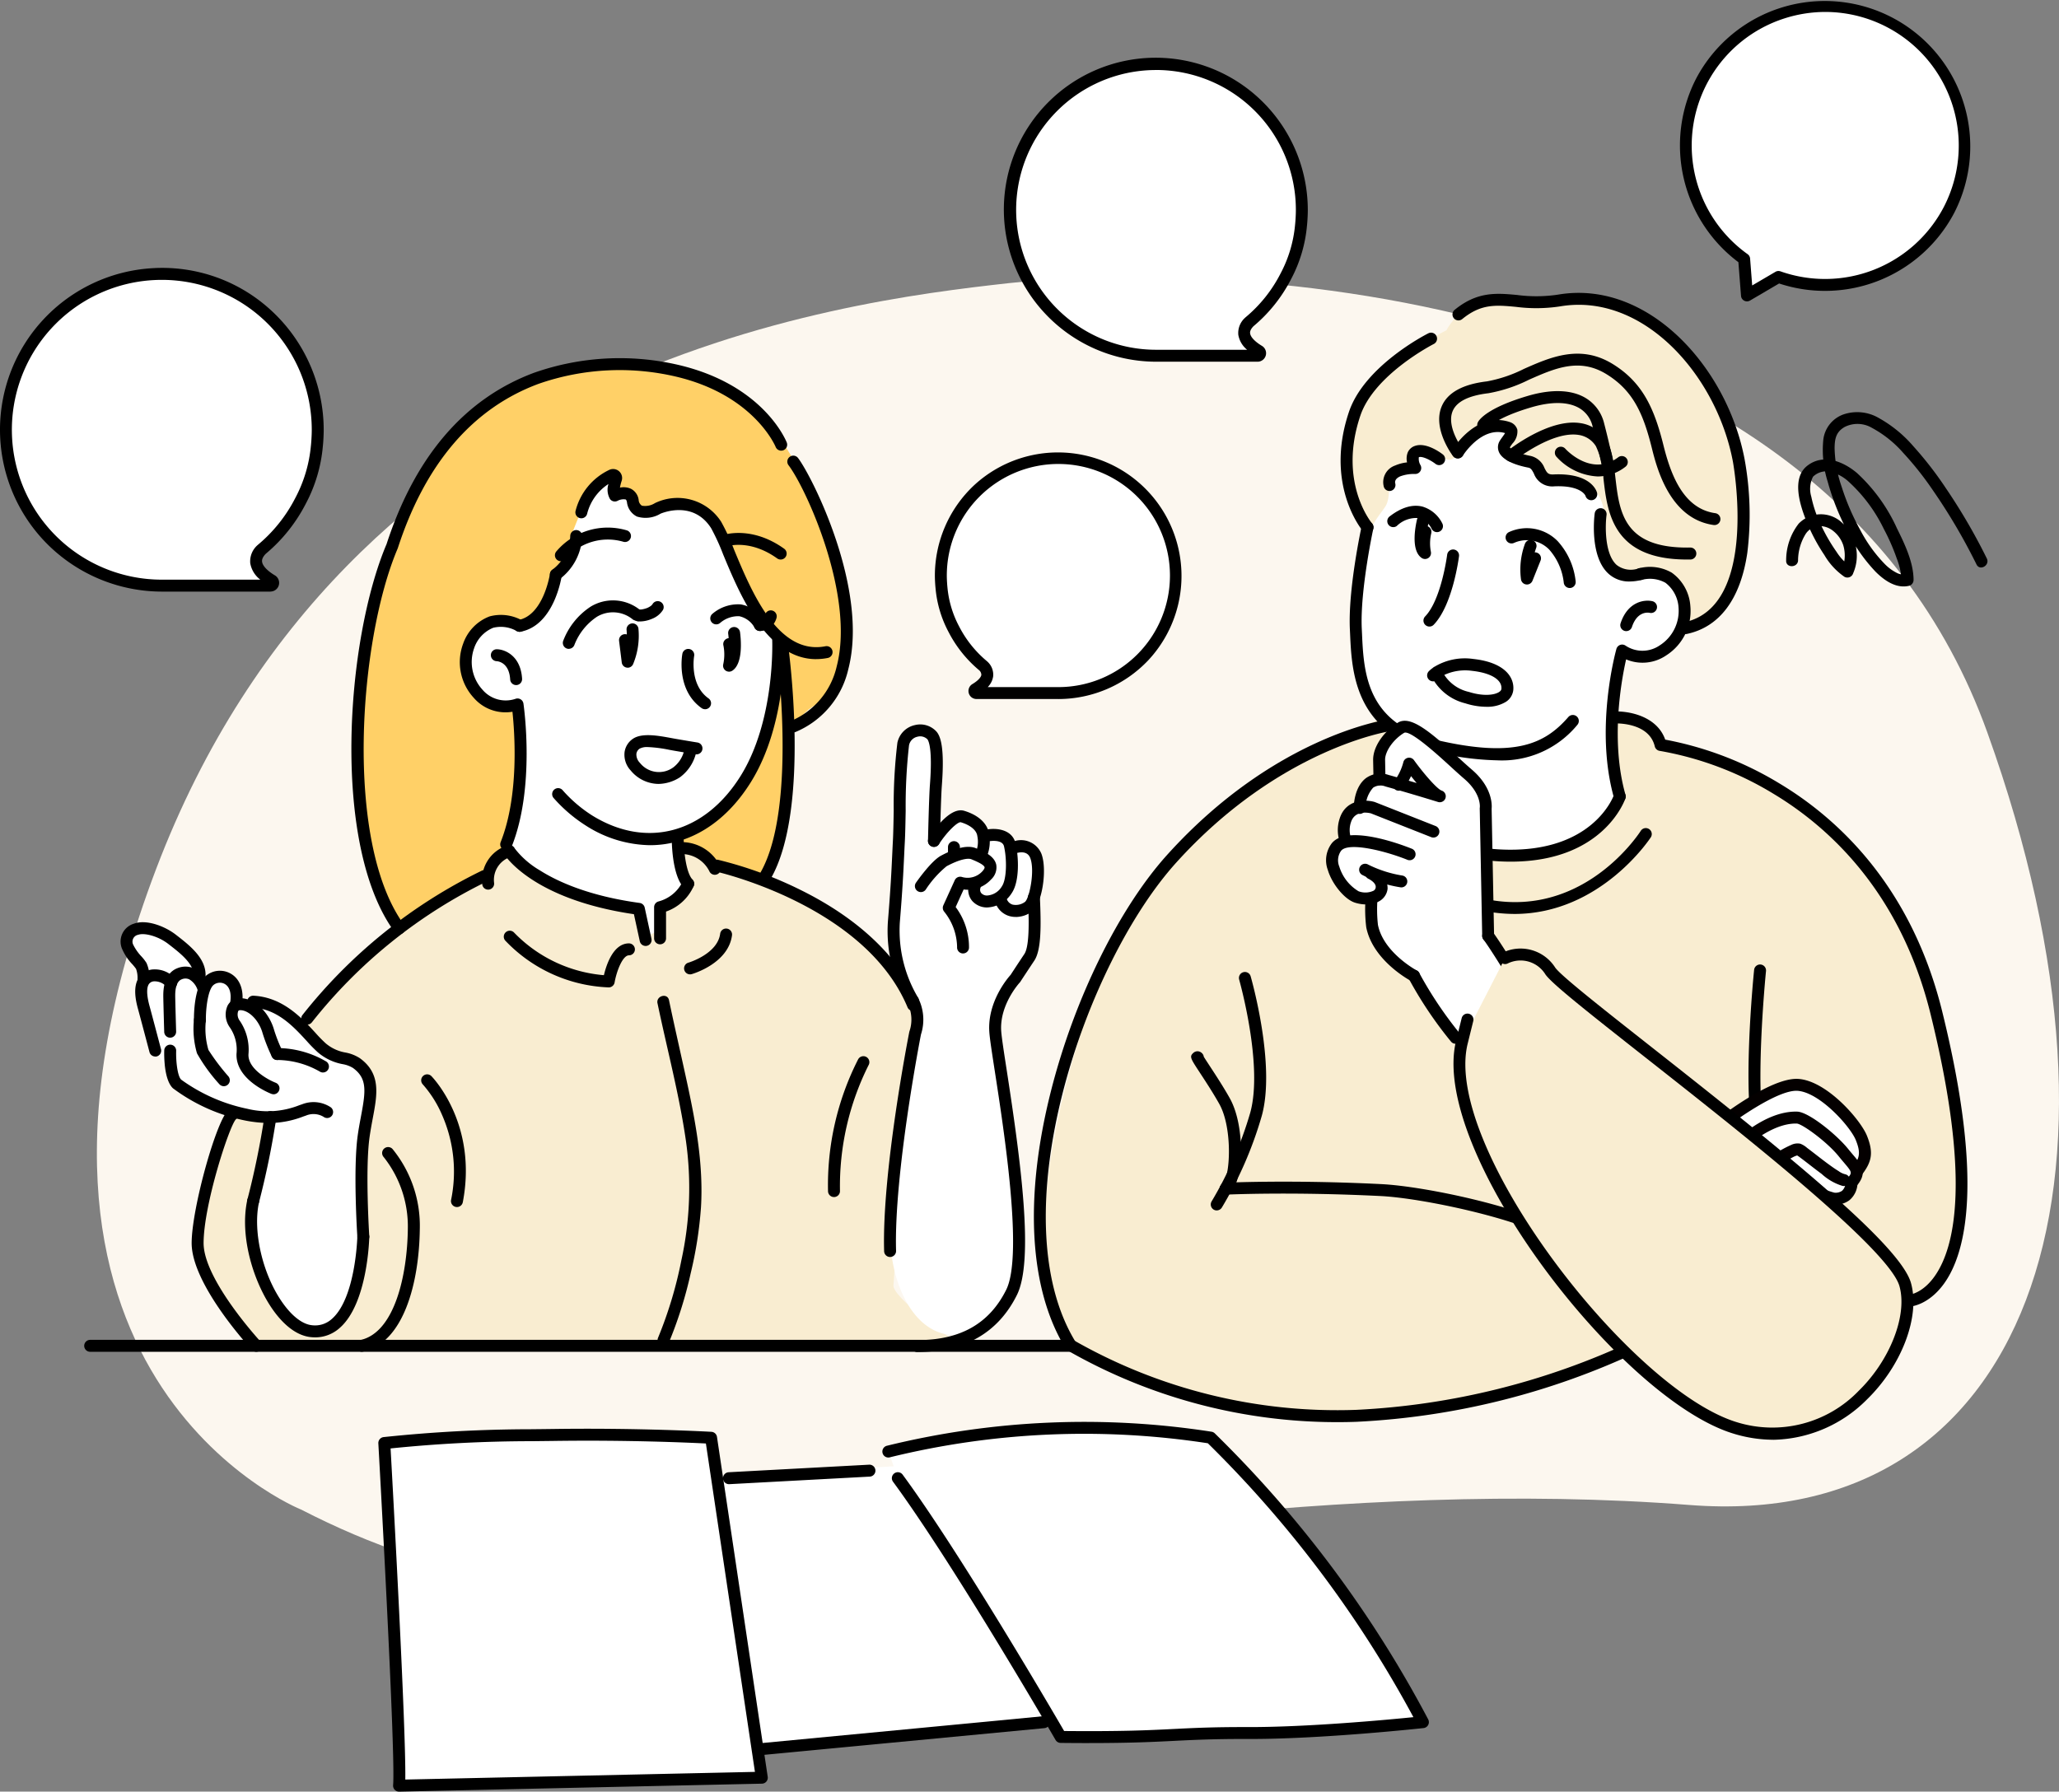
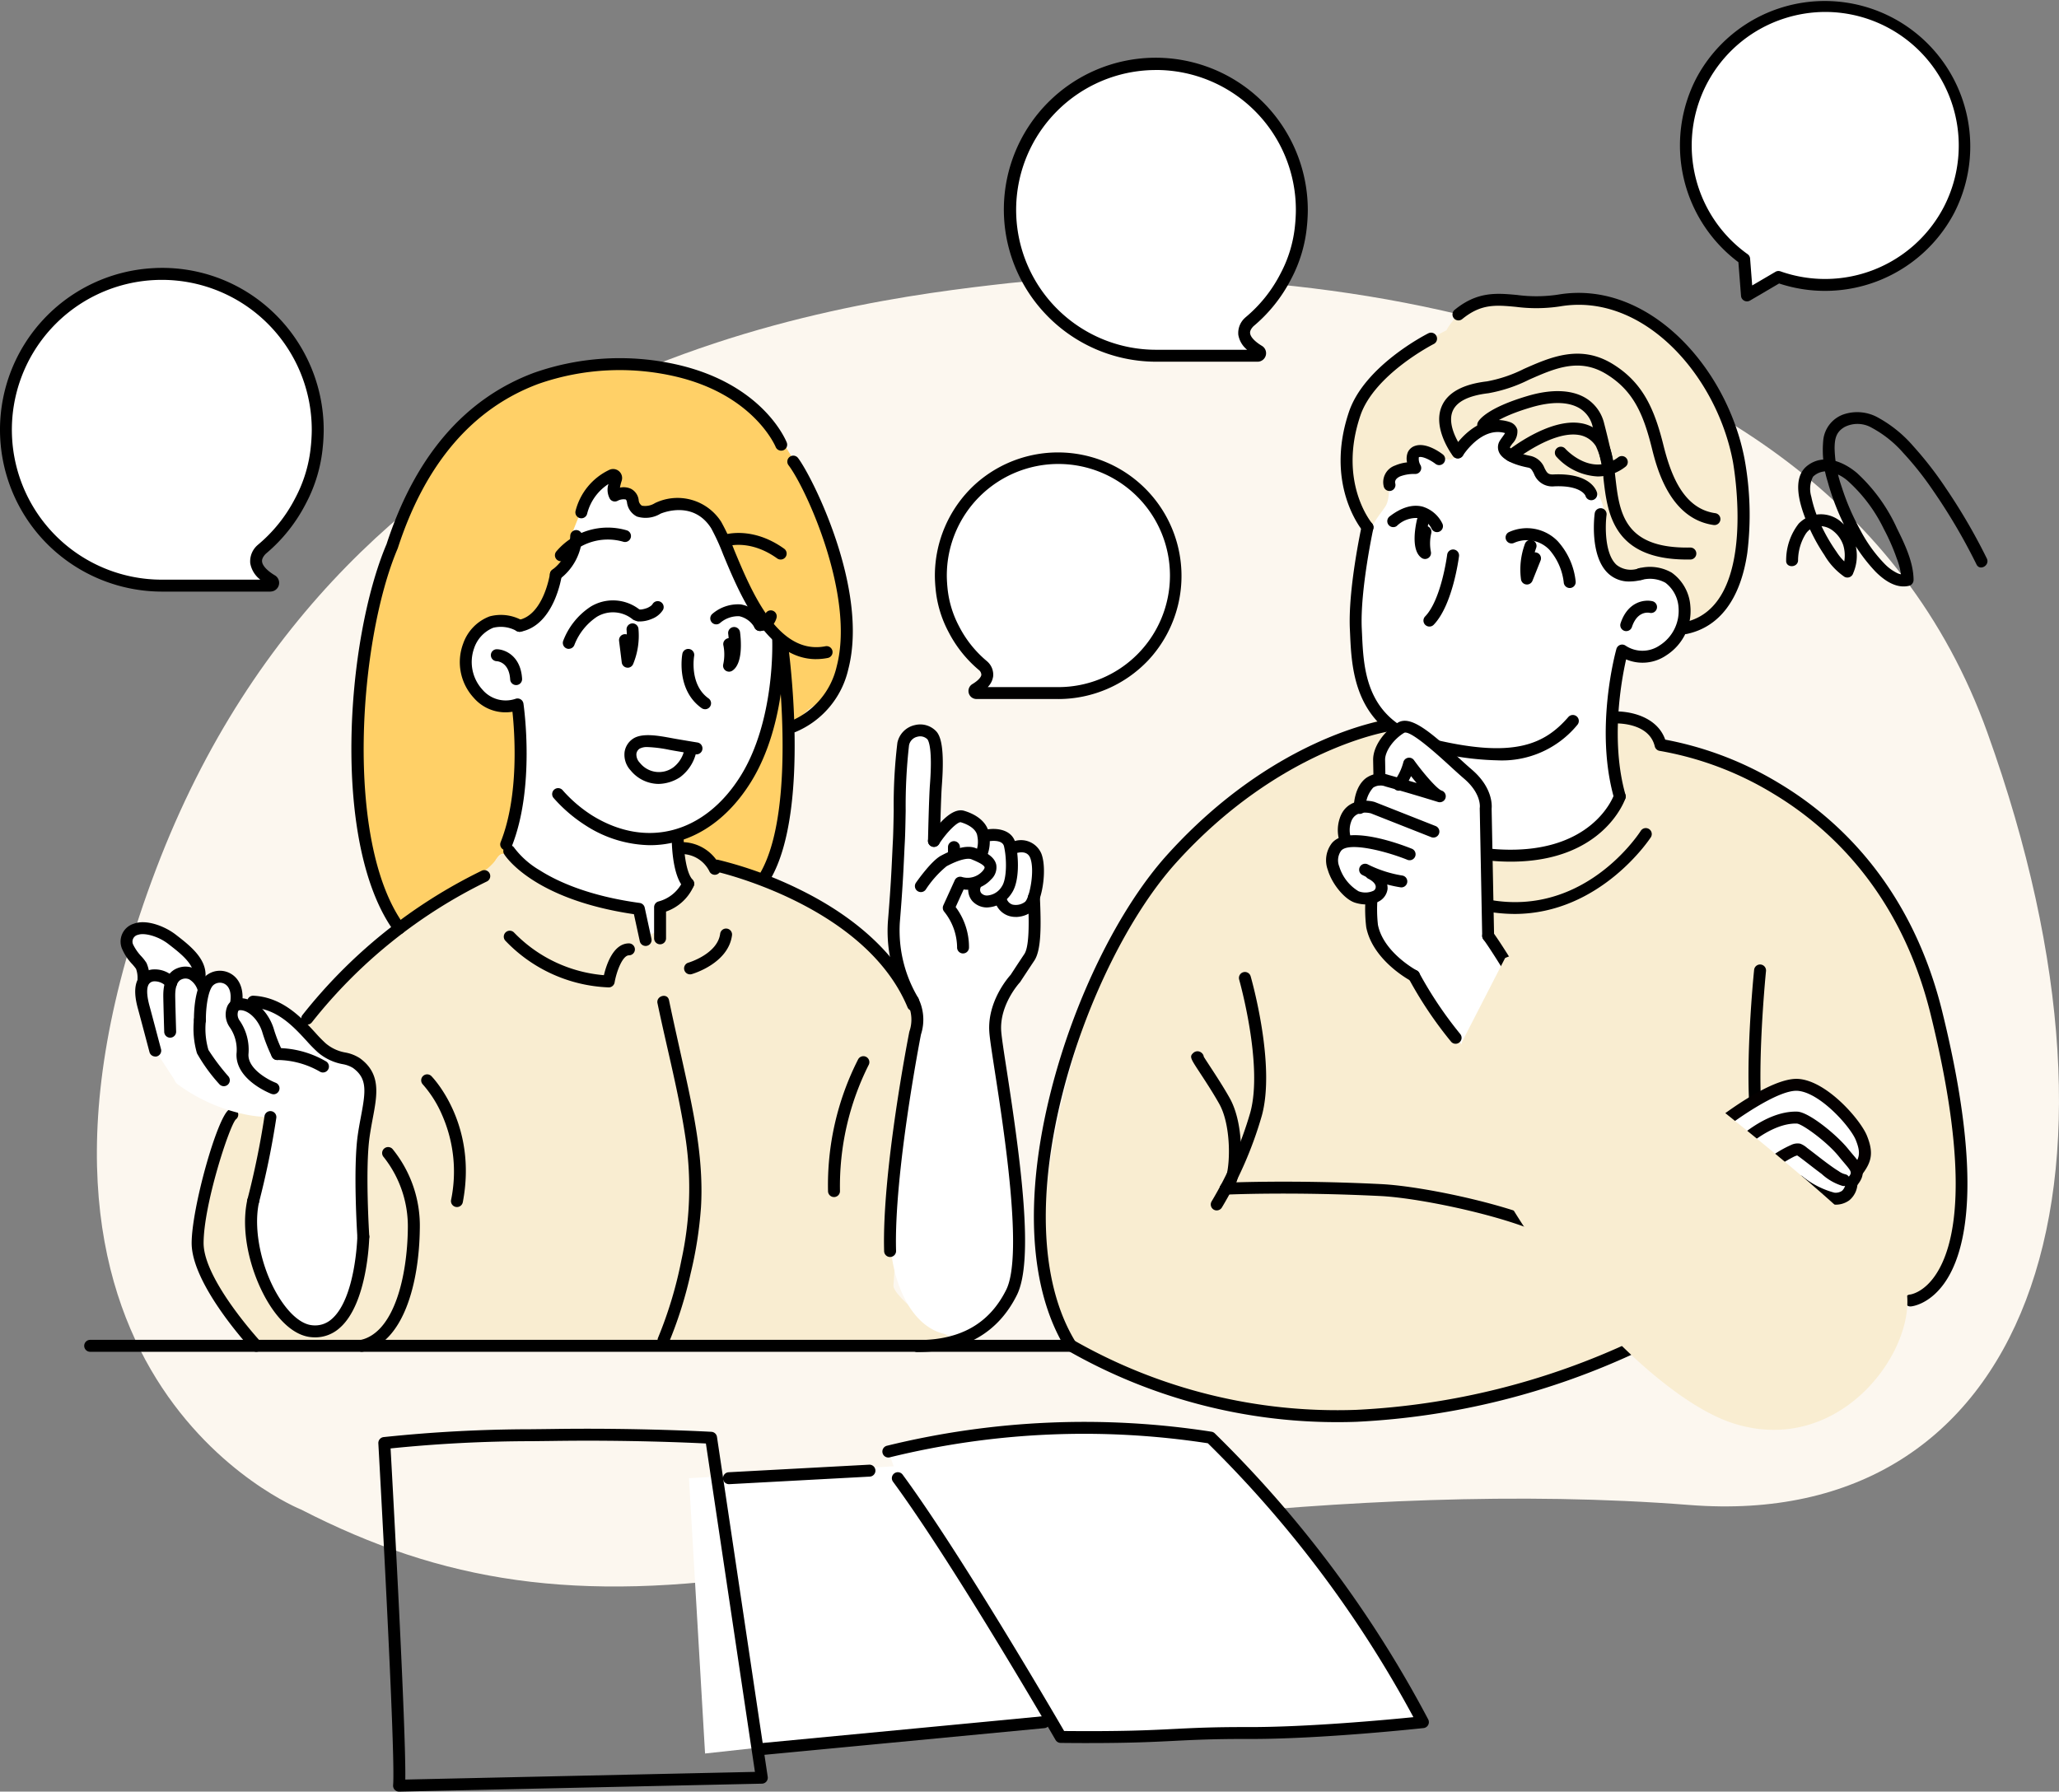
<svg xmlns="http://www.w3.org/2000/svg" id="グループ_8654" data-name="グループ 8654" width="280" height="243.661" viewBox="0 0 280 243.661">
  <rect x="0" y="0" width="280" height="243.661" fill="#808080" stroke="none" />
  <defs>
    <clipPath id="clip-path">
      <rect id="長方形_7456" data-name="長方形 7456" width="280" height="243.662" fill="none" />
    </clipPath>
  </defs>
  <g id="グループ_8654-2" data-name="グループ 8654" clip-path="url(#clip-path)">
    <path id="パス_25250" data-name="パス 25250" d="M35.654,77.378a21.258,21.258,0,0,0,5.271-6.589,19.4,19.4,0,0,0,2.219-7.424q.01-.08.017-.16c.024-.257.045-.515.06-.779.026-.436.045-.874.045-1.316a21.2,21.2,0,1,0-21.2,21.2H36.834a.372.372,0,0,0,.189-.693c-1.416-.853-3.184-2.414-1.368-4.237" transform="translate(-0.058 -2.661)" fill="#fff" />
    <path id="パス_25251" data-name="パス 25251" d="M41.88,207.991s-45.86-18.306-19.7-87.138S114.729,43.811,138.128,41.2s110.159-2.623,133.07,61.115c22.377,62.252,5.11,108.632-40.5,105.056-46.474-3.644-97.422,5.192-124.426,9.28s-45.1,1.253-64.39-8.661" transform="translate(-0.941 -2.693)" fill="#fcf7ef" />
    <path id="パス_25252" data-name="パス 25252" d="M142.822,94.986a16.051,16.051,0,0,1-3.974-4.969,14.637,14.637,0,0,1-1.674-5.6c0-.04-.008-.08-.012-.12-.018-.193-.034-.388-.045-.588-.021-.329-.034-.658-.034-.992A15.985,15.985,0,1,1,153.067,98.7H141.933a.281.281,0,0,1-.143-.523c1.069-.642,2.4-1.819,1.032-3.195" transform="translate(-9.139 -4.449)" fill="#fff" />
    <path id="パス_25253" data-name="パス 25253" d="M100.383,215.253l33.975-1.979L152.743,247.2l-50.171,5.495Z" transform="translate(-6.692 -14.218)" fill="#fff" />
    <path id="パス_25254" data-name="パス 25254" d="M129.449,211.283a110.643,110.643,0,0,1,43.8-1.89,154.511,154.511,0,0,1,28.874,38.7s-13.787,1.5-23.745,1.477c-10.654-.027-10.566.677-25.5.53,0,0-13.825-23.892-22.144-35.19" transform="translate(-8.63 -13.873)" fill="#fff" />
-     <path id="パス_25255" data-name="パス 25255" d="M107.332,255.712,58,256.8c.375-4.311-2.007-46.6-2.007-46.6a409.982,409.982,0,0,1,44.436-.714Z" transform="translate(-3.733 -13.945)" fill="#fff" />
    <path id="パス_25256" data-name="パス 25256" d="M57.77,129.779S47.8,113.634,54.4,85.16c6.615-28.543,27.531-38.623,49.008-27.977,7.913,3.531,20.125,29.641,12.463,41.713,0,0-4.749.574-5.164,7.327s-.707,16.457-4.971,16.459c0,0-5.853-1.918-7.269-3.4,0,0-2.671-1.609-2.675.594s1.876,4.275.207,5.45-3.09,1.647-2.758,4.449-2.9,1.263-2.89-.688-1.27-2.305-3.219-2.495-10.742-4.221-12.86-5.637-2.525-1.81-3.337-.52-1.178,2.452-3.2,3.28-9.961,6.06-9.961,6.06" transform="translate(-3.476 -3.536)" fill="#ffd067" />
    <path id="パス_25257" data-name="パス 25257" d="M96.85,120.961c.5,2.147,1.876,4.275.207,5.45s-3.09,1.646-2.758,4.449-2.9,1.262-2.89-.688-1.27-2.305-3.219-2.495-10.742-4.221-12.86-5.637a4.557,4.557,0,0,1-1.48-5.005,50.159,50.159,0,0,0,1.064-16.618s-8.3,1.648-6.655-7.94c0,0,1.643-4.143,4.291-3.445s5.4.7,6.49-2.792,4.633-12.773,5.27-13.746a26.44,26.44,0,0,1,3.423-3.234s-.5,3.468,1.8,2.442l1.551,2.135s7.507-1.418,9.178.387,4.93,9.33,5.835,10.986,4.852,4.538,4.277,9.4-2.132,16.785-9.549,21.509c-1.594.991-4.624,2.04-3.976,4.842" transform="translate(-4.536 -4.617)" fill="#fff" />
    <path id="パス_25258" data-name="パス 25258" d="M131.645,190.559H36.06S28.681,179.1,28.795,177.28s5.017-22.114,8.724-25.255,19.974-18.6,21.973-19.9,8.513-4.927,9.886-7c0,0,1.193-2.015,3.338.52s13.2,6.408,16.085,6.183l.918,3.489a1.7,1.7,0,0,0,1.966-1.748c0-1.967,1.068-2.415,1.912-2.984a3.505,3.505,0,0,0,1.286-3.216c-.314-.958-.466-5.373,2.027-3.4s12.608,5.573,12.608,5.573,18.787,7.579,16.85,19.177-2.762,32.6-2.95,34.293,8.227,7.535,8.227,7.535" transform="translate(-1.92 -8.232)" fill="#f9edd1" />
    <path id="パス_25259" data-name="パス 25259" d="M44.7,147.8a.812.812,0,0,1-.641-1.309,70.285,70.285,0,0,1,24.4-19.635.812.812,0,0,1,.647,1.49,68.57,68.57,0,0,0-23.765,19.14.814.814,0,0,1-.642.315" transform="translate(-2.926 -8.452)" />
    <path id="パス_25260" data-name="パス 25260" d="M103.775,127.153a.812.812,0,0,1-.746-.491,4.222,4.222,0,0,0-3.689-2.329.812.812,0,0,1,0-1.624,5.825,5.825,0,0,1,5.18,3.31.812.812,0,0,1-.746,1.134" transform="translate(-6.569 -8.181)" />
    <path id="パス_25261" data-name="パス 25261" d="M100.486,141.533a.812.812,0,0,1-.223-1.593c.077-.022,3.953-1.189,4.316-3.932a.812.812,0,1,1,1.61.213c-.5,3.815-5.276,5.223-5.479,5.281a.811.811,0,0,1-.224.032" transform="translate(-6.645 -9.02)" />
-     <path id="パス_25262" data-name="パス 25262" d="M71.067,129.2a.808.808,0,0,1-.8-.679,4.944,4.944,0,0,1,3.384-5.323.812.812,0,0,1,.574,1.519,3.289,3.289,0,0,0-2.355,3.548.814.814,0,0,1-.678.924.839.839,0,0,1-.127.01" transform="translate(-4.681 -8.21)" />
    <path id="パス_25263" data-name="パス 25263" d="M96.117,136.95a.812.812,0,0,1-.812-.812v-4.232a.813.813,0,0,1,.629-.791,5.068,5.068,0,0,0,3.256-2.709.812.812,0,0,1,1.506.606,6.426,6.426,0,0,1-3.768,3.488v3.639a.812.812,0,0,1-.812.812" transform="translate(-6.354 -8.526)" />
    <path id="パス_25264" data-name="パス 25264" d="M92.686,136.859a.811.811,0,0,1-.792-.64l-.8-3.679c-13.7-2.015-17.483-7.9-17.639-8.153a.812.812,0,0,1,1.379-.858,11.815,11.815,0,0,0,3.454,3.039c2.354,1.5,6.622,3.491,13.59,4.443a.813.813,0,0,1,.684.632l.917,4.232a.812.812,0,0,1-.622.966.843.843,0,0,1-.173.019" transform="translate(-4.889 -8.21)" />
    <path id="パス_25265" data-name="パス 25265" d="M93.758,121.1a16.55,16.55,0,0,1-8.733-2.67,20.3,20.3,0,0,1-4.4-3.773.812.812,0,0,1,1.2-1.089,18.726,18.726,0,0,0,4.053,3.482c7.357,4.564,15.273,2.475,20.167-5.321,4.77-7.6,4.332-18.458,4.327-18.566A.812.812,0,1,1,112,93.092c.021.465.464,11.479-4.573,19.5-3.5,5.579-8.416,8.508-13.666,8.508" transform="translate(-5.361 -6.154)" />
    <path id="パス_25266" data-name="パス 25266" d="M73.3,121.617a.813.813,0,0,1-.754-1.113c2.546-6.373,1.9-14.986,1.605-17.735a5.706,5.706,0,0,1-5.265-1.9,7.158,7.158,0,0,1-1.439-7.356A6.081,6.081,0,0,1,71.048,89.8a5.93,5.93,0,0,1,4.5.594.812.812,0,0,1-.843,1.388,4.341,4.341,0,0,0-3.179-.43,4.57,4.57,0,0,0-2.594,2.8,5.566,5.566,0,0,0,1.152,5.625A4.141,4.141,0,0,0,74.6,101a.811.811,0,0,1,1.047.656c.067.462,1.619,11.4-1.6,19.453a.811.811,0,0,1-.754.511" transform="translate(-4.465 -5.971)" />
    <path id="パス_25267" data-name="パス 25267" d="M100.115,129.069a.807.807,0,0,1-.588-.252c-1.643-1.724-1.656-6.352-1.652-6.874a.8.8,0,0,1,.818-.805.812.812,0,0,1,.806.818c-.012,1.719.305,4.8,1.2,5.742a.812.812,0,0,1-.588,1.372" transform="translate(-6.525 -8.076)" />
    <path id="パス_25268" data-name="パス 25268" d="M102.5,102.757a.806.806,0,0,1-.469-.15c-3.489-2.477-2.653-7.186-2.616-7.385a.812.812,0,0,1,1.6.3c-.007.038-.675,3.893,1.959,5.764a.812.812,0,0,1-.47,1.474" transform="translate(-6.62 -6.304)" />
    <path id="パス_25269" data-name="パス 25269" d="M91.37,96.859a.809.809,0,0,1-.806-.713L90.2,93.207a.812.812,0,0,1,.707-.9.8.8,0,0,1,.344.032c-.006-.376-.031-.611-.032-.619a.812.812,0,0,1,1.612-.192,10.1,10.1,0,0,1-.729,4.864.813.813,0,0,1-.737.472" transform="translate(-6.013 -6.054)" />
    <path id="パス_25270" data-name="パス 25270" d="M82.817,94.079A.813.813,0,0,1,82.05,93a9.661,9.661,0,0,1,3.762-4.679,5.848,5.848,0,0,1,6.735.5.812.812,0,0,1-1.061,1.229,4.232,4.232,0,0,0-4.839-.341,8.122,8.122,0,0,0-3.063,3.819.813.813,0,0,1-.766.543" transform="translate(-5.467 -5.832)" />
    <path id="パス_25271" data-name="パス 25271" d="M110.24,91.683a.81.81,0,0,1-.686-.376,3.148,3.148,0,0,0-2.117-1.631,3.758,3.758,0,0,0-2.6.905.812.812,0,0,1-1.082-1.211,5.347,5.347,0,0,1,3.893-1.3,4.668,4.668,0,0,1,3.275,2.369.812.812,0,0,1-.684,1.248" transform="translate(-6.899 -5.869)" />
    <path id="パス_25272" data-name="パス 25272" d="M106.165,97.437a.812.812,0,0,1-.79-1,6.236,6.236,0,0,0,.029-2.54.812.812,0,0,1,.579-.992.889.889,0,0,1,.129-.023c-.015-.2-.035-.4-.062-.6a.812.812,0,0,1,1.611-.211c.129.987.435,4.281-1.057,5.238a.814.814,0,0,1-.439.129" transform="translate(-7.024 -6.091)" />
    <path id="パス_25273" data-name="パス 25273" d="M131.068,145.842a.81.81,0,0,1-.749-.5c-5.785-13.872-25.9-18.426-26.105-18.47a.812.812,0,0,1,.346-1.587,53.941,53.941,0,0,1,11.271,4.127c7.921,3.926,13.449,9.219,15.987,15.3a.813.813,0,0,1-.749,1.125" transform="translate(-6.905 -8.351)" />
    <path id="パス_25274" data-name="パス 25274" d="M113.154,81.274a.811.811,0,0,1-.473-.152c-3.6-2.584-6.578-1.711-6.7-1.672a.812.812,0,0,1-.492-1.548c.154-.049,3.845-1.183,8.142,1.9a.812.812,0,0,1-.474,1.472" transform="translate(-6.995 -5.177)" />
    <path id="パス_25275" data-name="パス 25275" d="M74.955,99.477a.812.812,0,0,1-.81-.763c-.138-2.336-1.673-2.478-1.847-2.486a.817.817,0,0,1-.777-.84.8.8,0,0,1,.822-.783c1.1.022,3.239.891,3.423,4.012a.812.812,0,0,1-.763.86h-.049" transform="translate(-4.768 -6.307)" />
    <path id="パス_25276" data-name="パス 25276" d="M87.671,143.325h-.03a20.468,20.468,0,0,1-14.05-6.376.812.812,0,0,1,1.231-1.059,19.2,19.2,0,0,0,12.195,5.775c.348-1.469,1.295-4.316,3.4-4.326a.82.82,0,0,1,.816.808.812.812,0,0,1-.808.817c-.858,0-1.685,2.145-1.953,3.689a.813.813,0,0,1-.8.674" transform="translate(-4.893 -9.04)" />
    <path id="パス_25277" data-name="パス 25277" d="M95.8,146.121c1.3,6.231,2.961,12.42,3.867,18.726a45.9,45.9,0,0,1-.616,16.192,55.912,55.912,0,0,1-3.169,10.551c-.409.95.99,1.778,1.4.82a56.222,56.222,0,0,0,3.036-9.6,54.414,54.414,0,0,0,1.393-8.938c.336-5.6-.638-11.13-1.809-16.58-.831-3.871-1.731-7.725-2.54-11.6-.214-1.022-1.779-.589-1.566.432" transform="translate(-6.386 -9.674)" />
    <path id="パス_25278" data-name="パス 25278" d="M95.592,113.755a4.958,4.958,0,0,1-3.756-1.824A3.132,3.132,0,0,1,91,109.423a2.628,2.628,0,0,1,1.152-1.818c1.234-.82,3.437-.413,5.207-.087.222.041.433.08.629.114,1.572.271,2.9.486,2.9.486a.812.812,0,0,1-.215,1.61,5.8,5.8,0,0,1-2.167,3.141,5.565,5.565,0,0,1-2.907.887m-1.449-5.011a2.111,2.111,0,0,0-1.1.213,1,1,0,0,0-.442.693,1.607,1.607,0,0,0,.469,1.23,3.306,3.306,0,0,0,4.581.6,4.06,4.06,0,0,0,1.382-2.023l-1.328-.226c-.2-.035-.419-.076-.648-.118a17.952,17.952,0,0,0-2.919-.371" transform="translate(-6.065 -7.142)" />
    <path id="パス_25279" data-name="パス 25279" d="M93,90.356A4.326,4.326,0,0,0,94.8,90a3.051,3.051,0,0,0,1.507-1.222.812.812,0,0,0-1.4-.819,1.719,1.719,0,0,1-.122.182l.127-.164a2.05,2.05,0,0,1-.327.322l.164-.127a3.033,3.033,0,0,1-.671.385l.194-.082a3.921,3.921,0,0,1-.965.262l.217-.029a3.255,3.255,0,0,1-.522.028.819.819,0,0,0-.812.812.828.828,0,0,0,.812.812" transform="translate(-6.146 -5.837)" />
    <path id="パス_25280" data-name="パス 25280" d="M110.663,91.744a3.114,3.114,0,0,0,.474-.047,1.608,1.608,0,0,0,.255-.062,2.352,2.352,0,0,0,.765-.432,2.554,2.554,0,0,0,.763-1.236.813.813,0,0,0-.567-1,.817.817,0,0,0-.625.082.868.868,0,0,0-.373.485c-.023.075-.049.148-.079.22l.082-.194a1.909,1.909,0,0,1-.234.409c.043-.054.085-.109.127-.164a1.524,1.524,0,0,1-.255.259c.054-.043.109-.085.164-.127a1.455,1.455,0,0,1-.308.18l.193-.082a1.529,1.529,0,0,1-.358.1l.216-.029a1.857,1.857,0,0,1-.239.015.837.837,0,0,0-.574.238.811.811,0,0,0,0,1.148.844.844,0,0,0,.574.238" transform="translate(-7.323 -5.929)" />
    <path id="パス_25281" data-name="パス 25281" d="M116.575,94.2c-6.732,0-10.4-8.83-12.653-14.258A29.2,29.2,0,0,0,102.3,76.4c-2.379-3.758-6.46-2.163-6.888-1.983a3.928,3.928,0,0,1-3.208.388,2.489,2.489,0,0,1-1.358-1.966c-.025-.134-.076-.305-.177-.356a1.708,1.708,0,0,0-1.1.187.811.811,0,0,1-1.025-.245,2.533,2.533,0,0,1-.21-2.045,6.794,6.794,0,0,0-2.891,4.008.812.812,0,0,1-1.594-.313,8.475,8.475,0,0,1,4.582-5.609,1.222,1.222,0,0,1,1.7,1.472,6.691,6.691,0,0,0-.237.935,2.4,2.4,0,0,1,1.492.156,1.98,1.98,0,0,1,1.054,1.519.994.994,0,0,0,.441.782,2.487,2.487,0,0,0,1.763-.345c.022-.012.048-.025.072-.036a7.048,7.048,0,0,1,8.953,2.583,28.951,28.951,0,0,1,1.747,3.785c2.377,5.724,5.971,14.372,12.407,13.133a.812.812,0,1,1,.308,1.594,8.249,8.249,0,0,1-1.561.153" transform="translate(-5.589 -4.556)" />
    <path id="パス_25282" data-name="パス 25282" d="M80.936,84.095a.812.812,0,0,1-.447-1.491,6.1,6.1,0,0,0,2.4-4.566.812.812,0,0,1,1.624.029,7.654,7.654,0,0,1-3.131,5.894.806.806,0,0,1-.445.133" transform="translate(-5.342 -5.15)" />
    <path id="パス_25283" data-name="パス 25283" d="M75.651,91.448a.812.812,0,0,1-.152-1.61c3.419-.656,4.272-6.242,4.28-6.3a.812.812,0,0,1,1.607.232c-.04.276-1.027,6.787-5.581,7.662a.789.789,0,0,1-.154.015" transform="translate(-4.989 -5.523)" />
    <path id="パス_25284" data-name="パス 25284" d="M111.452,126.131a.813.813,0,0,1-.7-1.22c5.237-9.022,2.144-31.162,2.112-31.384a.812.812,0,0,1,1.608-.231c.133.931,3.2,22.925-2.316,32.43a.81.81,0,0,1-.7.405" transform="translate(-7.376 -6.173)" />
    <path id="パス_25285" data-name="パス 25285" d="M115.527,104.037a.812.812,0,0,1-.325-1.557,10.624,10.624,0,0,0,6.234-7.451c2.5-9.625-4.183-24.222-6.555-27.33a.812.812,0,1,1,1.291-.986c1.883,2.467,9.666,17.816,6.836,28.722a12.177,12.177,0,0,1-7.156,8.533.805.805,0,0,1-.325.068" transform="translate(-7.648 -4.426)" />
    <path id="パス_25286" data-name="パス 25286" d="M57.708,130.533a.811.811,0,0,1-.656-.332c-8.618-11.775-6.621-39.648-1.069-52.727,3.891-11.949,10.64-19.789,20.059-23.3a35.162,35.162,0,0,1,19.7-1.05c11.476,2.717,14.539,10.225,14.663,10.543a.812.812,0,0,1-1.511.595c-.042-.1-2.949-7.053-13.526-9.557a33.5,33.5,0,0,0-18.761.991c-8.94,3.337-15.365,10.846-19.093,22.319-.007.023-.016.045-.025.067-5.292,12.427-7.3,40,.871,51.164a.812.812,0,0,1-.654,1.292" transform="translate(-3.413 -3.479)" />
    <path id="パス_25287" data-name="パス 25287" d="M153.009,99.457H141.875a1.092,1.092,0,0,1-.561-2.03c.719-.433,1.174-.9,1.218-1.253a.859.859,0,0,0-.319-.649,16.782,16.782,0,0,1-4.146-5.195,15.543,15.543,0,0,1-1.759-5.89l-.012-.119c-.02-.21-.036-.413-.048-.623-.021-.341-.035-.687-.035-1.038a16.863,16.863,0,0,1,5.3-12.242,16.8,16.8,0,0,1,23.743,23.743,16.862,16.862,0,0,1-12.242,5.3m-9.6-1.624h9.6A15.173,15.173,0,1,0,137.836,82.66c0,.317.013.631.033.944.011.194.026.38.043.564l.007.075a14.005,14.005,0,0,0,1.585,5.331,15.185,15.185,0,0,0,3.781,4.732.681.681,0,0,1,.054.049,2.393,2.393,0,0,1,.8,2.019,2.63,2.63,0,0,1-.736,1.46" transform="translate(-9.081 -4.391)" />
    <path id="パス_25288" data-name="パス 25288" d="M36.776,83.061H22.01A22.1,22.1,0,0,1,5.97,76.121,22.009,22.009,0,0,1,20.608,39.085,21.834,21.834,0,0,1,37.08,45.01,22.1,22.1,0,0,1,44.02,61.051c0,.417-.015.851-.046,1.365-.015.27-.037.537-.062.8l-.012.119a20.43,20.43,0,0,1-2.318,7.777,21.944,21.944,0,0,1-5.434,6.8c-.568.582-.522.96-.506,1.086.068.555.7,1.232,1.742,1.856a1.184,1.184,0,0,1-.608,2.2m-.23-.809h0ZM22.024,40.665q-.655,0-1.316.041a20.386,20.386,0,0,0,1.3,40.731H35.4A3.587,3.587,0,0,1,34.03,79.2a2.923,2.923,0,0,1,.991-2.457c.018-.017.035-.034.054-.049a20.371,20.371,0,0,0,5.07-6.338,18.777,18.777,0,0,0,2.134-7.132l.007-.06.01-.1c.021-.24.042-.489.056-.744.03-.485.044-.888.044-1.271A20.386,20.386,0,0,0,22.024,40.665" transform="translate(0 -2.603)" />
    <path id="パス_25289" data-name="パス 25289" d="M36.719,194.613a.807.807,0,0,1-.594-.259c-.336-.361-8.215-8.91-8.2-14.538.014-4.8,3.49-17.176,5.094-18.148a.812.812,0,0,1,.9,1.351c-.928,1.059-4.356,11.6-4.37,16.8-.013,4.99,7.688,13.345,7.766,13.428a.812.812,0,0,1-.6,1.365M33.86,163.058h0" transform="translate(-1.862 -10.77)" />
    <path id="パス_25290" data-name="パス 25290" d="M66.231,174.594a.78.78,0,0,1-.153-.015.813.813,0,0,1-.646-.95,19.117,19.117,0,0,0-1.21-11.522,15.556,15.556,0,0,0-2.636-4.193.812.812,0,0,1,1.162-1.134c.259.263,6.3,6.584,4.279,17.154a.813.813,0,0,1-.8.66" transform="translate(-4.09 -10.436)" />
    <path id="パス_25291" data-name="パス 25291" d="M121.455,173.059a.812.812,0,0,1-.811-.785,37.68,37.68,0,0,1,4.1-17.955.812.812,0,0,1,1.42.79,36.715,36.715,0,0,0-3.895,17.112.811.811,0,0,1-.785.838h-.027" transform="translate(-8.042 -10.26)" />
    <path id="パス_25292" data-name="パス 25292" d="M49.735,153.609c-1.256-.9-2.809-.423-4.734-2.091s-4.611-6.034-9.322-6.27l.8,1.715a3.553,3.553,0,0,0-2.56-1.379,1.258,1.258,0,0,0-.425.069l-.159-.069c.639-3.58-2.21-4.435-3.609-3.2a2.8,2.8,0,0,0-.688,1.123l-.137-.066a3.924,3.924,0,0,0-.988-1.568l.471-.021c.164-2.087-1.994-3.722-3.729-5.071-1.488-1.156-3.675-1.834-4.894-1.383a1.737,1.737,0,0,0-1.169,2.359c.264.888,1.6,2.156,1.866,2.627a4.362,4.362,0,0,1,.3,1.819l.224-.01c-.935,1-.4,3.067-.177,3.86.277,1,1.554,5.836,1.554,5.836l2.574,3.948a1.891,1.891,0,0,0,.387.595,23.778,23.778,0,0,0,9.415,4.178,17.4,17.4,0,0,0,2.849.321c-.8,3.913-2.455,12.441-2.218,14.651.312,2.894,2.514,14.41,8.157,14.469,4.991.053,6.663-4.9,7.028-13.059l.1.214s-.027-.429-.064-1.146q.038-1.166.046-2.41c.016-2.464-.064-4.711-.194-6.7a33.269,33.269,0,0,1,.26-3.426c.639-4.53,2.092-7.676-.971-9.911" transform="translate(-1.232 -9.017)" fill="#fff" />
    <path id="パス_25293" data-name="パス 25293" d="M51.807,178.674a.811.811,0,0,1-.809-.76c-.025-.377-.592-9.292.052-13.853.13-.916.288-1.756.441-2.569.646-3.433.87-5.145-1.085-6.573a3.942,3.942,0,0,0-1.426-.525,7.144,7.144,0,0,1-3.361-1.608,20.4,20.4,0,0,1-1.515-1.545c-1.786-1.943-4.011-4.362-7.316-4.528a.812.812,0,0,1,.081-1.622c3.97.2,6.548,3,8.431,5.051a18.938,18.938,0,0,0,1.383,1.416,5.591,5.591,0,0,0,2.676,1.256,5.346,5.346,0,0,1,2,.789c2.876,2.1,2.345,4.921,1.729,8.189-.149.794-.3,1.617-.427,2.5-.622,4.394-.047,13.429-.041,13.52a.812.812,0,0,1-.758.862l-.053,0" transform="translate(-2.401 -9.673)" />
    <path id="パス_25294" data-name="パス 25294" d="M20.686,142.959h-.034a.811.811,0,0,1-.778-.845,3.513,3.513,0,0,0-.2-1.39,7.538,7.538,0,0,0-.48-.6,7.091,7.091,0,0,1-1.454-2.2,2.538,2.538,0,0,1,1.665-3.351c1.645-.609,4.151.32,5.674,1.5l.094.073c1.845,1.433,4.142,3.217,3.945,5.7a.812.812,0,1,1-1.618-.128c.127-1.613-1.786-3.1-3.324-4.292l-.094-.073c-1.43-1.112-3.315-1.558-4.114-1.263a.944.944,0,0,0-.671,1.365,6.562,6.562,0,0,0,1.135,1.606,6.288,6.288,0,0,1,.661.857,4.9,4.9,0,0,1,.405,2.248.812.812,0,0,1-.811.778" transform="translate(-1.173 -8.959)" />
-     <path id="パス_25295" data-name="パス 25295" d="M38.219,162.877a17.64,17.64,0,0,1-3.285-.339,24.436,24.436,0,0,1-9.824-4.388c-1.237-1.18-1.2-4.5-1.181-5.154a.812.812,0,0,1,1.623.049c-.045,1.536.2,3.476.679,3.931a23.379,23.379,0,0,0,9,3.967,11.649,11.649,0,0,0,7.069-.487l.394-.134a4.244,4.244,0,0,1,3.885.42.812.812,0,0,1-.991,1.287,2.668,2.668,0,0,0-2.373-.169l-.385.133a12.929,12.929,0,0,1-4.613.885" transform="translate(-1.595 -10.147)" />
    <path id="パス_25296" data-name="パス 25296" d="M22.426,153.1a.813.813,0,0,1-.785-.6c-.012-.049-1.278-4.841-1.551-5.827-.346-1.25-.712-3.056.1-4.3a2.524,2.524,0,0,1,1.817-1.106,3.711,3.711,0,0,1,3.152,1.256.812.812,0,1,1-1.142,1.155,2.16,2.16,0,0,0-1.772-.8.892.892,0,0,0-.693.386c-.231.355-.4,1.162.1,2.984.275.995,1.5,5.649,1.557,5.846a.812.812,0,0,1-.786,1.019" transform="translate(-1.313 -9.415)" />
    <path id="パス_25297" data-name="パス 25297" d="M46.558,156.041a.816.816,0,0,1-.426-.12,11.78,11.78,0,0,0-5.763-1.581.812.812,0,1,1-.06-1.623,13.233,13.233,0,0,1,6.676,1.822.812.812,0,0,1-.427,1.5" transform="translate(-2.635 -10.181)" />
    <path id="パス_25298" data-name="パス 25298" d="M39.385,158.515a.811.811,0,0,1-.29-.054c-.2-.077-4.9-1.923-4.739-5.461a5.377,5.377,0,0,0-.894-3.557,2.977,2.977,0,0,1-.326-2.972,1.884,1.884,0,0,1,1.725-1.018c2.2,0,4.014,2.213,4.6,4.3a21.213,21.213,0,0,0,1.164,2.938.812.812,0,0,1-1.459.715,22.732,22.732,0,0,1-1.269-3.214c-.482-1.715-1.843-3.11-3.035-3.11-.192,0-.247.074-.287.15a1.408,1.408,0,0,0,.227,1.295,6.973,6.973,0,0,1,1.178,4.555c-.092,1.964,2.639,3.458,3.7,3.869a.812.812,0,0,1-.292,1.57" transform="translate(-2.192 -9.697)" />
    <path id="パス_25299" data-name="パス 25299" d="M24.728,150.515a.812.812,0,0,1-.811-.789c-.006-.175-.126-4.3-.126-4.956,0-2.471,1.06-3.385,1.949-3.717a2.894,2.894,0,0,1,2.259.052,4.085,4.085,0,0,1,2,2.43.812.812,0,1,1-1.524.56,2.575,2.575,0,0,0-1.157-1.515,1.266,1.266,0,0,0-1.013-.006c-.737.274-.892,1.345-.892,2.194,0,.63.124,4.866.125,4.908a.812.812,0,0,1-.788.836h-.024" transform="translate(-1.586 -9.39)" />
    <path id="パス_25300" data-name="パス 25300" d="M32.321,157.575a.815.815,0,0,1-.623-.289,22.935,22.935,0,0,1-3.032-4.186,11.979,11.979,0,0,1-.408-4.594.812.812,0,0,1,1.619.133,10.251,10.251,0,0,0,.347,4,29.477,29.477,0,0,0,2.718,3.6.813.813,0,0,1-.622,1.335" transform="translate(-1.88 -9.851)" />
    <path id="パス_25301" data-name="パス 25301" d="M29.071,148.963a.812.812,0,0,1-.812-.8c-.009-.758.022-4.607,1.565-5.971a2.97,2.97,0,0,1,3.417-.358c1.309.735,1.88,2.345,1.53,4.308a.812.812,0,0,1-1.6-.286c.227-1.269-.038-2.219-.726-2.607a1.362,1.362,0,0,0-1.547.16c-.731.646-1.034,3.157-1.016,4.734a.812.812,0,0,1-.8.821Z" transform="translate(-1.884 -9.43)" />
    <path id="パス_25302" data-name="パス 25302" d="M36.828,174.952a.814.814,0,0,1-.785-1.022A111.955,111.955,0,0,0,38.367,162.6a.812.812,0,0,1,1.608.23,113.675,113.675,0,0,1-2.363,11.521.813.813,0,0,1-.784.6" transform="translate(-2.401 -10.793)" />
    <path id="パス_25303" data-name="パス 25303" d="M45.232,193.489a5.661,5.661,0,0,1-.647-.037c-1.736-.2-3.481-1.459-5.047-3.647-2.592-3.621-4.635-9.944-3.525-15.023a.812.812,0,0,1,1.587.347c-.875,4.008.525,9.911,3.259,13.73,1.272,1.779,2.661,2.836,3.91,2.978a3.386,3.386,0,0,0,2.739-.853c3.239-2.826,3.465-11.12,3.466-11.2a.812.812,0,0,1,1.624.036c-.008.37-.245,9.093-4.022,12.389a4.961,4.961,0,0,1-3.345,1.282" transform="translate(-2.38 -11.61)" />
    <path id="パス_25304" data-name="パス 25304" d="M52.658,194.987a.812.812,0,0,1-.175-1.605c4.62-1.027,6.353-8.773,6.433-15.1a15.187,15.187,0,0,0-3.28-9.773.812.812,0,0,1,1.2-1.1,16.533,16.533,0,0,1,3.708,10.892c-.091,7.247-2.163,15.43-7.7,16.661a.825.825,0,0,1-.177.02" transform="translate(-3.456 -11.144)" />
    <path id="パス_25305" data-name="パス 25305" d="M131.522,155.8s3.834-9.635,0-15.141c0,0-1.115-5.222-.758-16.811s.16-17.095,2.612-17.406,2.931,2.177,2.666,6.3-.332,9.168,1.084,6.825a2.641,2.641,0,0,1,4.63-.128c.6,1.279,2.515,1.134,3,1.348s1.752,2.269,3.846,1.654.8,9.532.733,10.9a24.392,24.392,0,0,1-4.536,9.868c-2.48,2.8,1.914,24.02,1.914,24.02s3.93,15.827-4.3,20.308-13.606-5.279-12.63-15.347,1.743-16.39,1.743-16.39" transform="translate(-8.644 -7.094)" fill="#fff" />
    <path id="パス_25306" data-name="パス 25306" d="M138.934,125.063a.812.812,0,0,1-.812-.812v-.869a.812.812,0,1,1,1.624,0v.869a.812.812,0,0,1-.812.812" transform="translate(-9.208 -8.171)" />
    <path id="パス_25307" data-name="パス 25307" d="M133.631,192.537h-.048a.812.812,0,0,1,0-1.624h.048c5.817,0,9.761-2.241,12.056-6.849,2.324-4.666-.282-21.506-1.534-29.6-.405-2.619-.7-4.512-.763-5.439-.291-4.075,2.463-7.308,2.893-7.787.189-.289,1.086-1.659,1.87-2.835s.59-5.409.49-7.689a.812.812,0,0,1,1.622-.072c.163,3.719.228,7.18-.761,8.662-.878,1.315-1.9,2.876-1.9,2.877a.726.726,0,0,1-.088.112c-.026.028-2.766,3.012-2.51,6.616.062.86.365,2.821.749,5.305,1.9,12.31,3.74,25.838,1.383,30.57-2.561,5.142-7.107,7.749-13.512,7.749m13.3-50.8h0Z" transform="translate(-8.852 -8.658)" />
    <path id="パス_25308" data-name="パス 25308" d="M147.788,132.868a3.135,3.135,0,0,1-.883-.123,2.831,2.831,0,0,1-1.9-1.9.812.812,0,0,1,1.54-.517,1.206,1.206,0,0,0,.812.861,2.079,2.079,0,0,0,1.7-.375c.589-.478,1.365-4.214.715-5.948-.415-1.108-1.676-.745-1.925-.662a.812.812,0,0,1-.534-1.533,3,3,0,0,1,3.979,1.625c.8,2.141.091,6.721-1.211,7.778a3.768,3.768,0,0,1-2.291.8" transform="translate(-9.664 -8.164)" />
    <path id="パス_25309" data-name="パス 25309" d="M143.587,131.467a2.691,2.691,0,0,1-1.976-.892,2.368,2.368,0,0,1-.431-2.221.812.812,0,1,1,1.568.421.735.735,0,0,0,.1.744,1.052,1.052,0,0,0,.778.324,2.51,2.51,0,0,0,2.011-1.229c.675-.962.712-3.68.3-5.467-.238-1.016-2.046-.682-2.064-.679a.812.812,0,0,1-.315-1.593c1.163-.231,3.485-.132,3.959,1.9.436,1.866.553,5.2-.548,6.769a4.132,4.132,0,0,1-3.165,1.911,1.92,1.92,0,0,1-.211.011" transform="translate(-9.405 -8.052)" />
    <path id="パス_25310" data-name="パス 25310" d="M142.362,125.1a.812.812,0,0,1-.66-1.284,3.722,3.722,0,0,0,.216-2.238c-.09-.781-.929-1.484-2.247-1.879-.409-.086-1.822,1.218-2.972,2.982a.812.812,0,0,1-1.361-.886c.833-1.281,2.967-4.2,4.8-3.652,1.989.6,3.226,1.782,3.393,3.25a5.315,5.315,0,0,1-.507,3.367.814.814,0,0,1-.662.34" transform="translate(-9.014 -7.872)" />
    <path id="パス_25311" data-name="パス 25311" d="M139.852,137.895l-.056,0a.812.812,0,0,1-.755-.865,7.859,7.859,0,0,0-1.754-4.813.817.817,0,0,1-.119-.86l1.555-3.421a.811.811,0,0,1,1-.432,2.725,2.725,0,0,0,2.742-.766c.261-.282.333-.477.315-.559-.082-.374-1.195-.839-1.614-1.015l-.178-.075c-.435-.184-1.55-.032-3.38.95a14,14,0,0,0-2.826,3.164.812.812,0,1,1-1.333-.928c.211-.3,2.092-2.969,3.391-3.667,2.1-1.127,3.71-1.468,4.781-1.015l.171.072c.921.385,2.314.966,2.574,2.168a2.225,2.225,0,0,1-.711,2.008,4.257,4.257,0,0,1-3.724,1.353l-1.086,2.391a9.068,9.068,0,0,1,1.813,5.553.812.812,0,0,1-.809.757" transform="translate(-8.887 -8.227)" />
    <path id="パス_25312" data-name="パス 25312" d="M132.769,143.96a.81.81,0,0,1-.679-.366,19.232,19.232,0,0,1-2.727-11.2c.374-4.525.484-6.888.582-8.973.033-.683.063-1.346.1-2.055.051-.933.08-2.461.11-4.078a70.44,70.44,0,0,1,.5-9.239,3.1,3.1,0,0,1,2.388-2.4,2.981,2.981,0,0,1,2.977.943c.484.624,1.081,2.063.677,7.329-.124,1.612-.257,7.446-.258,7.5a.812.812,0,0,1-1.624-.036c.006-.242.134-5.937.262-7.594.374-4.871-.166-5.985-.341-6.209a1.388,1.388,0,0,0-1.345-.352,1.475,1.475,0,0,0-1.155,1.177,73.592,73.592,0,0,0-.454,8.9c-.032,1.7-.06,3.174-.112,4.137-.038.7-.069,1.364-.1,2.043-.1,2.1-.21,4.476-.586,9.03a17.892,17.892,0,0,0,2.467,10.178.812.812,0,0,1-.679,1.257" transform="translate(-8.62 -7.038)" />
    <path id="パス_25313" data-name="パス 25313" d="M129.629,180.616a.811.811,0,0,1-.811-.789c-.308-10.73,3.269-29.043,3.421-29.818.006-.026.012-.052.02-.077a4.93,4.93,0,0,0-.221-3.742.812.812,0,0,1,1.393-.833,6.535,6.535,0,0,1,.395,5c-.186.956-3.68,19.1-3.384,29.421a.812.812,0,0,1-.789.835h-.023" transform="translate(-8.587 -9.664)" />
    <path id="パス_25314" data-name="パス 25314" d="M223.374,196.859H13.081a.812.812,0,0,1,0-1.624H223.374a.812.812,0,0,1,0,1.624" transform="translate(-0.818 -13.016)" />
    <path id="パス_25315" data-name="パス 25315" d="M202.453,103.022s-30.628,8.709-40.645,31.832-14.727,52.592-1.522,57.382,41.351,15.3,78.976-4.781c0,0,37.177,4.8,37.628-14.616S274.8,127.5,247.883,111.993c0,0-12.1-3.165-12.679-5.482s-29.365-5.92-32.751-3.489" transform="translate(-10.146 -6.814)" fill="#f9edd1" />
    <path id="パス_25316" data-name="パス 25316" d="M256.445,165.529a.812.812,0,0,1-.771-.559c-1.931-5.875-.224-22.973-.15-23.7a.812.812,0,1,1,1.616.163c-.018.175-1.746,17.478.077,23.027a.812.812,0,0,1-.518,1.025.8.8,0,0,1-.254.041" transform="translate(-16.984 -9.369)" />
    <path id="パス_25317" data-name="パス 25317" d="M200.3,75.621s-6.846-5.571-2.655-17.437a34.613,34.613,0,0,1,12.137-10.365s2.229-4.241,6.1-4.1,10.014.469,12.723-.155,13.555,3.423,19.284,16.348,2.1,23.977-2.665,27.183l-5.94,1.819Z" transform="translate(-13.086 -2.9)" fill="#f9edd1" />
    <path id="パス_25318" data-name="パス 25318" d="M230.906,78.155s2.593-8.7-4.6-8.631c0,0-3.188,1.244-4.251-1.872,0,0-4.609-1.059-4.192-3.2s.469-3.3-3.983-1.358c0,0-2.37,3.659-3.682,3.571s-3.941-3.071-4.7-.076c0,0-.61,1.872-2.264,1.593s-.7,3.3-1.632,4.789-2.328,2.526-3.069,6.912S195.918,100,202.1,102.78a10.484,10.484,0,0,1,6.194,9.069s-2.245,6.553,4.137,7.976,16.94-.745,19.394-4.673,1.091-3.728.836-6.578-.149-13.626,1.113-15.96c0,0,6.849,2.519,8.469-4.547s-4.565-6.283-7.283-5.373c0,0-3.9-1.744-4.053-4.539" transform="translate(-13.179 -4.141)" fill="#fff" />
    <path id="パス_25319" data-name="パス 25319" d="M218.981,124.618c-.535,0-1.085-.015-1.656-.047C203.606,123.817,203,112.457,203,112.343a.812.812,0,1,1,1.622-.063c.019.406.579,10,12.79,10.671,12.625.69,15.507-7.133,15.624-7.467a.812.812,0,0,1,1.536.526c-.124.366-3.087,8.608-15.593,8.608" transform="translate(-13.533 -7.433)" />
    <path id="パス_25320" data-name="パス 25320" d="M216.71,108.469a38.987,38.987,0,0,1-8.681-1.195c-10.712-2.495-11.094-10.923-11.321-15.959l-.029-.636c-.265-5.416,1.528-13.721,1.6-14.072a.812.812,0,1,1,1.587.346c-.019.083-1.823,8.447-1.569,13.646l.03.641c.233,5.164.553,12.235,10.066,14.451,10.591,2.466,14.736.638,17.992-3.11a.812.812,0,0,1,1.226,1.066,13.247,13.247,0,0,1-10.905,4.821" transform="translate(-13.11 -5.065)" />
    <path id="パス_25321" data-name="パス 25321" d="M235.869,114.634a.813.813,0,0,1-.781-.591c-2.663-9.391.2-19.842.322-20.281a.811.811,0,0,1,1.216-.468,4.142,4.142,0,0,0,4.675-.018,5.567,5.567,0,0,0,2.559-5.141,4.569,4.569,0,0,0-1.786-3.374,4.339,4.339,0,0,0-3.183-.4.812.812,0,0,1-.458-1.558,5.938,5.938,0,0,1,4.5.584,6.079,6.079,0,0,1,2.53,4.514,7.159,7.159,0,0,1-3.282,6.739,5.709,5.709,0,0,1-5.452.54c-.633,2.8-2.164,11.084-.084,18.421a.812.812,0,0,1-.559,1,.833.833,0,0,1-.222.031" transform="translate(-15.597 -5.506)" />
    <path id="パス_25322" data-name="パス 25322" d="M208.212,90.552a.812.812,0,0,1-.584-1.376c2.2-2.278,2.986-8.311,2.994-8.372a.812.812,0,1,1,1.611.2c-.035.27-.863,6.629-3.437,9.3a.808.808,0,0,1-.584.248" transform="translate(-13.827 -5.34)" />
    <path id="パス_25323" data-name="パス 25323" d="M222.409,84.731a.671.671,0,0,1-.086,0,.813.813,0,0,1-.715-.668,10.113,10.113,0,0,1,.545-4.887.812.812,0,0,1,1.509.6c0,.007-.088.228-.19.59a.8.8,0,0,1,.342.058.811.811,0,0,1,.451,1.056l-1.1,2.748a.812.812,0,0,1-.753.51" transform="translate(-14.767 -5.244)" />
    <path id="パス_25324" data-name="パス 25324" d="M228.085,85.1a.813.813,0,0,1-.809-.752,8.121,8.121,0,0,0-1.978-4.476,4.255,4.255,0,0,0-4.762-.915.812.812,0,0,1-.712-1.46,5.85,5.85,0,0,1,6.639,1.243A9.652,9.652,0,0,1,228.9,84.23a.812.812,0,0,1-.749.87l-.061,0" transform="translate(-14.625 -5.131)" />
    <path id="パス_25325" data-name="パス 25325" d="M208.888,77.283a.811.811,0,0,1-.739-.476,2.791,2.791,0,0,0-1.646-1.426,3.807,3.807,0,0,0-3.089,1.071.812.812,0,0,1-.995-1.282c1.606-1.247,3.117-1.7,4.49-1.361a4.424,4.424,0,0,1,2.721,2.331.813.813,0,0,1-.741,1.144" transform="translate(-13.474 -4.913)" />
    <path id="パス_25326" data-name="パス 25326" d="M207.529,81.023a.8.8,0,0,1-.456-.141c-1.5-1.022-.86-4.287-.628-5.263a.812.812,0,0,1,1.58.373c-.047.2-.087.4-.121.591a.812.812,0,0,1,.463.976,5.944,5.944,0,0,0-.042,2.482.813.813,0,0,1-.8.982" transform="translate(-13.741 -5)" />
    <path id="パス_25327" data-name="パス 25327" d="M236.89,91.669a.812.812,0,0,1-.771-1.067c.981-2.969,3.268-3.259,4.34-3a.812.812,0,0,1-.375,1.58c-.177-.038-1.691-.287-2.423,1.928a.813.813,0,0,1-.771.557" transform="translate(-15.739 -5.835)" />
    <path id="パス_25328" data-name="パス 25328" d="M230.492,72.109a.813.813,0,0,1-.786-.609s-.571-1.446-4.26-1.277a2.65,2.65,0,0,1-2.75-1.732c-.287-.549-.419-.748-.774-.816-1.252-.241-3.433-.837-3.985-2.127a1.663,1.663,0,0,1,.166-1.591c.111-.172.232-.341.349-.5.1-.142.239-.332.325-.477-3.218-.943-5.717,3.026-5.743,3.067a.812.812,0,0,1-1.382-.851c.132-.216,3.287-5.249,7.815-3.7a.776.776,0,0,1,.1.04,1.521,1.521,0,0,1,.876.987,2.356,2.356,0,0,1-.669,1.883c-.1.14-.205.285-.3.433a.263.263,0,0,0-.041.083c.063.213.979.811,2.8,1.161a2.66,2.66,0,0,1,1.906,1.659c.331.634.469.9,1.237.861,5.054-.227,5.834,2.214,5.906,2.493a.813.813,0,0,1-.787,1.015" transform="translate(-14.102 -4.08)" />
-     <path id="パス_25329" data-name="パス 25329" d="M215.985,102.521a9.548,9.548,0,0,1-2.865-.474,7.023,7.023,0,0,1-4.216-3,.812.812,0,0,1-.752-1.348,3.862,3.862,0,0,1,.552-.465.8.8,0,0,1,.255-.173,8.005,8.005,0,0,1,5.266-1.044c4.269.468,5.6,2.5,5.425,4.242a2.192,2.192,0,0,1-1.037,1.608,4.824,4.824,0,0,1-2.627.651m-5.715-4.333a5.38,5.38,0,0,0,3.342,2.312c1.919.611,3.447.447,4.109.012.289-.189.306-.358.312-.414.125-1.237-1.4-2.181-3.986-2.463a6.776,6.776,0,0,0-3.776.553" transform="translate(-13.862 -6.397)" />
    <path id="パス_25330" data-name="パス 25330" d="M243.325,89.079a.812.812,0,0,1-.167-1.607c10.211-2.156,6.636-21.675,6.6-21.872-2.225-11.745-12.21-23.023-23.521-21.083a21.564,21.564,0,0,1-5.968.062c-2.761-.258-4.755-.441-7.327,1.669a.812.812,0,0,1-1.03-1.255c3.087-2.534,5.72-2.289,8.507-2.031a19.907,19.907,0,0,0,5.544-.045c12.254-2.1,23.021,9.879,25.389,22.381a42.133,42.133,0,0,1,.369,12.744c-.924,6.267-3.768,10.078-8.226,11.02a.812.812,0,0,1-.169.018" transform="translate(-14.108 -2.845)" />
    <path id="パス_25331" data-name="パス 25331" d="M247.122,74.843a.949.949,0,0,1-.115-.007c-6-.849-7.742-7.847-8.4-10.481-1.162-4.67-2.547-7.81-6.182-10.04-3.679-2.257-7.007-.789-10.532.767a20.08,20.08,0,0,1-5.513,1.834c-2.668.315-4.3,1.127-4.848,2.412-.914,2.145,1.312,5.125,1.335,5.155a.812.812,0,0,1-1.293.983c-.116-.152-2.818-3.755-1.538-6.769.791-1.864,2.862-3.005,6.154-3.394a18.7,18.7,0,0,0,5.047-1.707c3.577-1.579,7.631-3.367,12.036-.665,4.091,2.51,5.677,6.082,6.909,11.031.993,3.99,2.693,8.649,7.049,9.265a.812.812,0,0,1-.113,1.617" transform="translate(-13.98 -3.436)" />
    <path id="パス_25332" data-name="パス 25332" d="M233.062,68.2a.813.813,0,0,1-.8-.655c0-.024-.5-2.5-1.338-5.747a3.887,3.887,0,0,0-1.867-2.526c-1.51-.854-3.755-.878-6.494-.069-4.889,1.444-5.8,2.777-5.808,2.79a.793.793,0,0,1-1.081.339.831.831,0,0,1-.347-1.111c.156-.31,1.218-1.934,6.776-3.576,3.171-.936,5.852-.862,7.754.213a5.534,5.534,0,0,1,2.639,3.532c.855,3.295,1.354,5.815,1.36,5.84a.812.812,0,0,1-.639.954.839.839,0,0,1-.159.016" transform="translate(-14.349 -3.8)" />
    <path id="パス_25333" data-name="パス 25333" d="M244.025,80.2c-10.1,0-10.825-6.374-11.357-11.047a11.015,11.015,0,0,0-1.024-4.362,3.332,3.332,0,0,0-2.362-1.538c-3.591-.562-8.624,3.423-8.674,3.464a.812.812,0,0,1-1.015-1.268c.229-.182,5.638-4.471,9.937-3.8A4.94,4.94,0,0,1,233,63.891c.852,1.281,1.062,3.127,1.285,5.079.547,4.8,1.117,9.772,10.184,9.6A.812.812,0,1,1,244.5,80.2c-.159,0-.316,0-.471,0" transform="translate(-14.619 -4.105)" />
    <path id="パス_25334" data-name="パス 25334" d="M198.988,75.759a.807.807,0,0,1-.62-.288c-.216-.256-5.232-6.368-1.9-16.233,2.108-6.236,10.437-10.5,10.791-10.674A.812.812,0,0,1,208,50.014c-.081.041-8.09,4.142-9.985,9.744-3.031,8.963,1.41,14.44,1.6,14.668a.813.813,0,0,1-.623,1.333" transform="translate(-13.022 -3.232)" />
    <path id="パス_25335" data-name="パス 25335" d="M232.4,69.14a8.108,8.108,0,0,1-5.644-2.69.812.812,0,0,1,1.207-1.087c.149.165,3.582,3.861,7.176,1.183a.812.812,0,1,1,.971,1.3,6.118,6.118,0,0,1-3.71,1.291" transform="translate(-15.103 -4.34)" />
    <path id="パス_25336" data-name="パス 25336" d="M237.088,84.02a4.128,4.128,0,0,1-2.844-1.034c-2.653-2.367-1.936-7.989-1.9-8.228a.812.812,0,0,1,1.61.215c-.184,1.388-.294,5.314,1.377,6.8a3.136,3.136,0,0,0,3.023.448.812.812,0,0,1,.4,1.575,6.8,6.8,0,0,1-1.659.222" transform="translate(-15.482 -4.937)" />
    <path id="パス_25337" data-name="パス 25337" d="M202.385,71.094a.793.793,0,0,1-.757-.539,2.4,2.4,0,0,1,1.528-2.924,5.592,5.592,0,0,1,1.622-.422,2.349,2.349,0,0,1,.072-1.3,1.605,1.605,0,0,1,.994-.94c1.51-.532,3.427.87,3.8,1.156a.812.812,0,0,1-1,1.283c-.637-.491-1.776-1.08-2.261-.908a1.674,1.674,0,0,0,.233,1.1.813.813,0,0,1-.752,1.184,5.333,5.333,0,0,0-2.032.329c-.738.339-.708.773-.661.944a.824.824,0,0,1-.54,1.005.84.84,0,0,1-.246.037" transform="translate(-13.435 -4.323)" />
    <path id="パス_25338" data-name="パス 25338" d="M220.119,132.34a22,22,0,0,1-6.853-1.133.812.812,0,1,1,.5-1.544c14.733,4.8,23.191-8.081,23.544-8.632a.812.812,0,0,1,1.368.875c-.078.123-6.817,10.435-18.563,10.435" transform="translate(-14.18 -8.044)" />
    <path id="パス_25339" data-name="パス 25339" d="M156.694,250.873c-1.171,0-2.457-.007-3.881-.021a.812.812,0,0,1-.7-.405c-.137-.239-13.9-23.983-22.1-35.116a.812.812,0,1,1,1.308-.963c7.661,10.4,20.108,31.679,21.961,34.865,7.985.072,11.518-.106,14.938-.278,2.76-.138,5.369-.271,10.1-.257,8.1.015,18.9-.99,22.459-1.349A156.043,156.043,0,0,0,172.825,210.1a110.728,110.728,0,0,0-43.2,1.9.812.812,0,1,1-.46-1.557,112.582,112.582,0,0,1,44.156-1.914.818.818,0,0,1,.424.2,156.875,156.875,0,0,1,29.044,38.92.811.811,0,0,1-.63,1.185c-.138.015-13.941,1.522-23.835,1.482-4.684-.011-7.273.118-10.011.255-2.911.146-5.905.3-11.616.3" transform="translate(-8.572 -13.816)" />
    <path id="パス_25340" data-name="パス 25340" d="M178.252,172.685a.812.812,0,0,1-.445-1.491c1.05-.686,1.445-7.5-.424-10.839-.837-1.5-1.907-3.129-2.688-4.322-1.239-1.892-1.4-2.135-.832-2.639a.836.836,0,0,1,1.124.018.812.812,0,0,1,.285.52c.167.273.479.749.782,1.212.794,1.212,1.882,2.874,2.747,4.418,2.234,3.991,1.851,11.712-.105,12.991a.809.809,0,0,1-.443.133" transform="translate(-11.57 -10.212)" />
    <path id="パス_25341" data-name="パス 25341" d="M57.943,257.541a.812.812,0,0,1-.809-.883c.366-4.2-1.985-46.059-2.009-46.482a.812.812,0,0,1,.733-.854,194.168,194.168,0,0,1,20.056-1.067c.966-.009,1.969-.02,3.043-.035,11.83-.167,21.368.381,21.463.386a.813.813,0,0,1,.756.691l6.9,46.229a.812.812,0,0,1-.785.932L57.96,257.541h-.018M56.79,210.865c.315,5.646,2.108,38.17,2,45.033l47.547-1.043-6.668-44.662c-2.346-.119-10.692-.491-20.687-.348-1.076.015-2.081.024-3.05.035a190.547,190.547,0,0,0-19.14.986" transform="translate(-3.675 -13.879)" />
    <path id="パス_25342" data-name="パス 25342" d="M179.729,44.39a19.925,19.925,0,0,0,4.932-6.166,18.181,18.181,0,0,0,2.077-6.947c.006-.049.011-.1.016-.149.021-.24.042-.482.055-.729.025-.408.042-.818.042-1.231A19.835,19.835,0,1,0,167.016,49h13.816a.348.348,0,0,0,.177-.648c-1.326-.8-2.98-2.258-1.281-3.965" transform="translate(-9.812 -0.622)" fill="#fff" />
    <path id="パス_25343" data-name="パス 25343" d="M180.774,49.756H166.958a20.725,20.725,0,0,1-15.047-6.51A20.646,20.646,0,0,1,181.1,14.062,20.73,20.73,0,0,1,187.6,29.11c0,.389-.013.8-.043,1.28-.014.254-.035.5-.057.753l-.014.131a19.138,19.138,0,0,1-2.173,7.277,20.6,20.6,0,0,1-5.1,6.378c-.512.525-.471.861-.457.973.063.5.647,1.123,1.605,1.7a1.16,1.16,0,0,1-.6,2.156m-.241-.764h0ZM166.971,10.087q-.612,0-1.228.038a19.023,19.023,0,0,0,1.215,38.007H179.35a3.333,3.333,0,0,1-1.2-2.032,2.782,2.782,0,0,1,.943-2.342.69.69,0,0,1,.054-.05,18.984,18.984,0,0,0,4.73-5.914,17.505,17.505,0,0,0,1.992-6.655l.015-.149c.021-.225.04-.456.053-.7.028-.455.04-.831.04-1.185a19.022,19.022,0,0,0-19.009-19.023" transform="translate(-9.754 -0.564)" />
    <path id="パス_25344" data-name="パス 25344" d="M281.4,28.635a18.971,18.971,0,1,0-27.847,6.645l.051.655.333,4.3,3.717-2.18.567-.332A18.971,18.971,0,0,0,281.4,28.635" transform="translate(-16.374 -0.058)" fill="#fff" />
    <path id="パス_25345" data-name="パス 25345" d="M253.886,40.985a.81.81,0,0,1-.81-.749l-.356-4.578A19.854,19.854,0,0,1,247,10.633a19.783,19.783,0,0,1,35.068,18.32l-.72-.376.72.376a19.855,19.855,0,0,1-23.811,9.6l-3.96,2.323a.818.818,0,0,1-.411.111M264.555,1.625a18.228,18.228,0,0,0-5.456.841,18.157,18.157,0,0,0-5.126,32.1.813.813,0,0,1,.338.6l.284,3.656,3.164-1.855a.815.815,0,0,1,.684-.064A18.218,18.218,0,0,0,280.628,28.2h0A18.174,18.174,0,0,0,264.555,1.625" transform="translate(-16.318 0)" />
    <path id="パス_25346" data-name="パス 25346" d="M155.646,190.773a.812.812,0,0,1-.693-.386c-4.959-8.065-5.667-20.5-1.993-35.011,3.178-12.554,9.251-24.886,15.85-32.183,14.461-15.991,29.409-18.279,30.039-18.369a.812.812,0,0,1,.23,1.607c-.149.021-15.022,2.323-29.065,17.852-12.6,13.931-24.147,48.227-13.678,65.253a.812.812,0,0,1-.691,1.238" transform="translate(-10.043 -6.988)" />
    <path id="パス_25347" data-name="パス 25347" d="M275.42,184.59a.812.812,0,0,1-.068-1.621c.063-.007,1.77-.22,3.388-2.539,2.76-3.955,4.9-13.335-.583-35.575-4.1-16.645-13.88-25.492-21.357-29.982a44.273,44.273,0,0,0-15.464-5.84.813.813,0,0,1-.691-.617c-.8-3.332-5.372-3.128-5.566-3.118a.812.812,0,0,1-.091-1.622c2.009-.113,5.928.565,7.078,3.825a46.324,46.324,0,0,1,15.506,5.943c7.766,4.648,17.914,13.8,22.16,31.024,5.666,22.981,3.269,32.809.259,37-2.064,2.877-4.4,3.107-4.5,3.115l-.07,0" transform="translate(-15.615 -6.911)" />
    <path id="パス_25348" data-name="パス 25348" d="M177.223,174.061a.812.812,0,0,1-.687-1.244,51.784,51.784,0,0,0,5.238-12.029c1.8-6.46-1.47-18-1.5-18.12a.812.812,0,0,1,1.561-.448c.141.491,3.433,12.1,1.506,19a52.412,52.412,0,0,1-5.427,12.456.811.811,0,0,1-.688.38" transform="translate(-11.761 -9.442)" />
    <path id="パス_25349" data-name="パス 25349" d="M223.338,180.144a.8.8,0,0,1-.423-.119c-4.559-2.79-17.571-5.6-23.326-5.885-12.273-.609-20.934-.194-21.021-.19a.812.812,0,1,1-.08-1.622c.087,0,8.821-.423,21.181.19,6.055.3,19.257,3.162,24.093,6.122a.812.812,0,0,1-.425,1.5" transform="translate(-11.848 -11.479)" />
    <path id="パス_25350" data-name="パス 25350" d="M192.217,206.423a73.728,73.728,0,0,1-36.715-9.757.812.812,0,0,1,.885-1.363,72.162,72.162,0,0,0,38.427,9.447,99.753,99.753,0,0,0,37.71-9.429.812.812,0,0,1,.748,1.442,101.593,101.593,0,0,1-38.4,9.611q-1.344.05-2.658.049" transform="translate(-10.342 -13.012)" />
    <path id="パス_25351" data-name="パス 25351" d="M81.664,81.456a.813.813,0,0,1-.609-1.349,9.162,9.162,0,0,1,9.6-2.846.812.812,0,0,1-.524,1.537,7.549,7.549,0,0,0-7.852,2.382.814.814,0,0,1-.61.275" transform="translate(-5.39 -5.126)" />
    <path id="パス_25352" data-name="パス 25352" d="M106.159,216.076a.812.812,0,0,1-.043-1.623l19.1-1.028a.812.812,0,0,1,.087,1.622l-19.1,1.028h-.044" transform="translate(-7.023 -14.228)" />
    <path id="パス_25353" data-name="パス 25353" d="M111.2,255.334a.812.812,0,0,1-.077-1.62l38.11-3.632a.812.812,0,0,1,.154,1.617l-38.109,3.632a.749.749,0,0,1-.078,0" transform="translate(-7.359 -16.672)" />
    <path id="パス_25354" data-name="パス 25354" d="M220.482,139.942s-4.264-2.286-5.142-5.607,2.051-18.79-2.754-21.994-8.211-9.63-11.039-4.543l-.987,5.234s-2.527-.281-2.635,3.176c0,0-2.51,1.7-1.919,3.885l-1.519,2.919s-.117,6.433,5.369,6.038c0,0-1.371,4.415,1.02,6.963s4.843,4.18,5.708,6.114,6.566,8.7,6.566,8.7,5.19-5.257,7.329-10.886" transform="translate(-12.966 -7.06)" fill="#fff" />
    <path id="パス_25355" data-name="パス 25355" d="M219.439,141.2a.813.813,0,0,1-.693-.386c-.018-.029-1.788-2.9-2.624-4.017a.812.812,0,0,1,1.3-.974c.88,1.172,2.634,4.02,2.708,4.14a.812.812,0,0,1-.691,1.238" transform="translate(-14.397 -9.033)" />
    <path id="パス_25356" data-name="パス 25356" d="M211.624,151.374a.81.81,0,0,1-.623-.291,53.888,53.888,0,0,1-5.758-8.581.812.812,0,0,1,1.445-.743,53.143,53.143,0,0,0,5.559,8.282.812.812,0,0,1-.623,1.333" transform="translate(-13.677 -9.421)" />
    <path id="パス_25357" data-name="パス 25357" d="M203.768,129.074a.746.746,0,0,1-.128-.01,17.424,17.424,0,0,1-5.222-1.7.812.812,0,0,1,.838-1.391,16.111,16.111,0,0,0,4.638,1.489.812.812,0,0,1-.126,1.614" transform="translate(-13.202 -8.39)" />
    <path id="パス_25358" data-name="パス 25358" d="M205.547,142.19a.8.8,0,0,1-.378-.094c-.213-.112-5.226-2.8-6.117-7.324a20.265,20.265,0,0,1-.087-3.979.812.812,0,0,1,1.62.1,19,19,0,0,0,.058,3.55c.742,3.764,5.239,6.188,5.285,6.212a.812.812,0,0,1-.381,1.53" transform="translate(-13.26 -8.669)" />
    <path id="パス_25359" data-name="パス 25359" d="M198.667,131.116a5.132,5.132,0,0,1-1.523-.241c-1.388-.433-3.113-2.506-3.69-4.436a3.8,3.8,0,0,1,.542-3.65c2.121-2.586,9.4.16,10.84.736a.812.812,0,1,1-.6,1.507c-3.029-1.212-7.977-2.438-8.981-1.214a2.24,2.24,0,0,0-.242,2.155,5.934,5.934,0,0,0,2.618,3.352,2.63,2.63,0,0,0,2.037-.073.589.589,0,0,0,.294-.453c.077-.658-.951-1.149-.961-1.154a.812.812,0,0,1,.665-1.482,2.962,2.962,0,0,1,1.911,2.824,2.221,2.221,0,0,1-1.023,1.626,3.452,3.452,0,0,1-1.883.5" transform="translate(-12.882 -8.113)" />
    <path id="パス_25360" data-name="パス 25360" d="M195.98,122.911a.809.809,0,0,1-.757-.521,5.04,5.04,0,0,1-.061-3.258c.819-2.647,3.457-2.657,4.743-2.291.025.007.05.016.075.025l8.24,3.253a.812.812,0,0,1-.6,1.51l-8.2-3.235c-.337-.086-2.2-.478-2.721,1.241-.007.022-.015.046-.024.068a3.4,3.4,0,0,0,.058,2.11.812.812,0,0,1-.473,1.044.8.8,0,0,1-.287.053" transform="translate(-12.994 -7.778)" />
    <path id="パス_25361" data-name="パス 25361" d="M198.049,118.051h0a.811.811,0,0,1-.809-.814c0-.287.054-2.834,1.665-4.053a3.365,3.365,0,0,1,3.081-.429c.376.1.751.21,1.121.315a7.275,7.275,0,0,0,.876-2.037.812.812,0,0,1,1.449-.292c1.334,1.848,3.167,3.952,3.773,4.143h0a.812.812,0,0,1-.483,1.55c-.029-.008-2.359-.735-5.2-1.555a.813.813,0,0,1-.7-.183l-.028-.026c-.41-.117-.826-.234-1.244-.351a1.823,1.823,0,0,0-1.665.16,4.02,4.02,0,0,0-1.021,2.763.813.813,0,0,1-.812.809m6.669-4.515c.372.108.733.215,1.076.316-.272-.322-.529-.642-.763-.94-.091.2-.2.412-.314.623" transform="translate(-13.149 -7.36)" />
    <path id="パス_25362" data-name="パス 25362" d="M215.713,135.089a.812.812,0,0,1-.812-.8l-.336-17.317a.843.843,0,0,1,.01-.146c.009-.066.221-1.909-2.144-3.93-.584-.5-1.241-1.1-1.937-1.737-1.485-1.361-5.429-4.972-6.223-4.484-1.467.9-2.6,2.522-2.575,3.689l.049,2.59a.811.811,0,0,1-.8.827.8.8,0,0,1-.827-.8l-.05-2.59c-.038-1.976,1.656-4.063,3.349-5.1,1.71-1.052,4.345,1.167,8.17,4.669.685.627,1.332,1.22,1.895,1.7,2.819,2.409,2.753,4.827,2.7,5.332l.335,17.264a.811.811,0,0,1-.8.828h-.016" transform="translate(-13.338 -7.002)" />
    <path id="パス_25363" data-name="パス 25363" d="M249.211,163.932s9.771-6.505,11.917-5.854,9.192,4.625,9.094,8.87-3.176,6.9-4.31,6.586a38.861,38.861,0,0,1-4.661-2.36s-2.229,2.818-3.089,2.107-8.951-9.349-8.951-9.349" transform="translate(-16.614 -10.535)" fill="#fff" />
    <path id="パス_25364" data-name="パス 25364" d="M269.168,170.551a.812.812,0,0,1-.65-1.3c.862-1.153,1.242-1.792.453-3.731-.744-1.827-4.878-6.467-7.909-6.688-2.638-.189-8.568,4.033-10.631,5.677a.812.812,0,0,1-1.013-1.27c.809-.646,8.015-6.3,11.762-6.027,3.886.285,8.421,5.55,9.3,7.7.995,2.444.581,3.662-.657,5.315a.809.809,0,0,1-.651.326" transform="translate(-16.608 -10.48)" fill="#040000" />
    <path id="パス_25365" data-name="パス 25365" d="M268.6,172.445a.812.812,0,0,1-.607-1.351c.722-.814.719-.834-.454-2.213-.208-.245-.437-.515-.682-.819-1.6-1.982-4.948-4.407-5.7-4.459-3.712-.1-7.6,3.832-7.639,3.872a.812.812,0,0,1-1.164-1.134c.178-.183,4.426-4.5,8.853-4.361,1.573.046,5.368,3.142,6.917,5.061.236.292.456.552.656.787,1.171,1.379,2.1,2.467.43,4.344a.812.812,0,0,1-.608.273" transform="translate(-16.808 -10.799)" fill="#040000" />
    <path id="パス_25366" data-name="パス 25366" d="M256.916,171.094c-.084.065-.175.133-.023.019.108-.082.217-.164.326-.245q.522-.391,1.056-.767a19.516,19.516,0,0,1,2.652-1.655,2.537,2.537,0,0,1,.427-.175c.063-.021.131-.027.192-.049-.212.075-.09-.011-.049.009.086.047-.038,0-.079-.015-.244-.081.053.055.151.123.157.108.309.223.461.338.913.688,1.8,1.4,2.723,2.08a7.328,7.328,0,0,0,2.823,1.628.841.841,0,0,0,1-.567.817.817,0,0,0-.567-1,2.513,2.513,0,0,1-.939-.436c-.5-.305-.973-.645-1.443-.989-.964-.707-1.894-1.459-2.85-2.175a3.012,3.012,0,0,0-.927-.569,1.96,1.96,0,0,0-1.219.161,14.831,14.831,0,0,0-2.853,1.661q-1.023.708-2.007,1.473a.815.815,0,0,0,0,1.148.832.832,0,0,0,1.148,0" transform="translate(-17.035 -11.107)" fill="#040000" />
    <path id="パス_25367" data-name="パス 25367" d="M259.543,175.341a.812.812,0,0,1-.663-1.281c.391-.554,1.743-2.392,2.715-2.765a.812.812,0,0,1,.806.132,11.588,11.588,0,0,0,4.29,2.188,1.532,1.532,0,0,0,1.054-.247,1.584,1.584,0,0,0,.483-1.175.812.812,0,1,1,1.619.116,3.1,3.1,0,0,1-1.112,2.346,3.137,3.137,0,0,1-2.331.559,12.236,12.236,0,0,1-4.556-2.164A13.3,13.3,0,0,0,260.208,175a.812.812,0,0,1-.664.343" transform="translate(-17.249 -11.416)" />
    <path id="パス_25368" data-name="パス 25368" d="M218.849,139.57A4.815,4.815,0,0,1,225,141.327c2.54,3.614,46.043,34.685,48.264,42.654s-8.325,23.488-23.181,18.93-40.681-37.448-37.107-51.906h0" transform="translate(-14.176 -9.273)" fill="#f9edd1" />
-     <path id="パス_25369" data-name="パス 25369" d="M255.264,205.022a18.576,18.576,0,0,1-5.467-.85c-15.46-4.745-41.344-38.546-37.667-53.419l.76-3.073a.812.812,0,0,1,1.6.193.783.783,0,0,1-.024.2l-.76,3.073c-3.443,13.927,21.981,47,36.567,51.477a16.3,16.3,0,0,0,16.6-4.249c4.267-4.158,6.655-10.275,5.552-14.229-1.4-5.024-21.365-20.738-34.575-31.135-8.076-6.356-12.688-10.014-13.571-11.27a3.966,3.966,0,0,0-5.117-1.5.812.812,0,0,1-.742-1.445,5.588,5.588,0,0,1,7.189,2.013c.789,1.122,6.561,5.665,13.246,10.927,18.379,14.466,33.709,26.857,35.135,31.976,1.27,4.556-1.247,11.212-5.984,15.827a18.417,18.417,0,0,1-12.742,5.489" transform="translate(-14.118 -9.215)" />
    <path id="パス_25370" data-name="パス 25370" d="M261.864,80.228a6.914,6.914,0,0,1,1.057-3.643,2.388,2.388,0,0,1,1.727-1.034,2.94,2.94,0,0,1,2.024.683,4.14,4.14,0,0,1,1.34,1.924,4.835,4.835,0,0,1-.226,3.378l1.194-.485a7.181,7.181,0,0,1-1.876-1.986,23.87,23.87,0,0,1-2.109-3.635,16.476,16.476,0,0,1-1.332-3.885,3.678,3.678,0,0,1,.234-2.709,2.58,2.58,0,0,1,2.2-.7,5.571,5.571,0,0,1,2.573,1.309,21.121,21.121,0,0,1,4.854,6.491,28.377,28.377,0,0,1,1.758,4.007,9.75,9.75,0,0,1,.66,2.948l.6-.783a1.991,1.991,0,0,1-1.239-.187,6.129,6.129,0,0,1-1.659-1.225,19.615,19.615,0,0,1-3.319-4.61,32.3,32.3,0,0,1-2.532-5.879,17.127,17.127,0,0,1-.96-5.244c.012-1.334.217-2.237,1.381-2.9a3.881,3.881,0,0,1,3.706.133,15.251,15.251,0,0,1,4.215,3.363,43.132,43.132,0,0,1,4.079,5.142,79.084,79.084,0,0,1,5.916,10.065c.46.938,1.862.116,1.4-.819a79.824,79.824,0,0,0-5.587-9.583,48.676,48.676,0,0,0-4.38-5.649,17.347,17.347,0,0,0-4.732-3.871,5.811,5.811,0,0,0-4.82-.472,4.17,4.17,0,0,0-2.712,3.417,14.266,14.266,0,0,0,.585,5.688,33.325,33.325,0,0,0,2.511,6.436,22.733,22.733,0,0,0,4.022,5.855c1.182,1.177,2.8,2.324,4.554,1.9a.825.825,0,0,0,.6-.783c0-2.414-1.226-4.949-2.273-7.058a23.215,23.215,0,0,0-5.427-7.5c-1.861-1.57-4.563-2.674-6.74-.994s-1.015,5.32-.187,7.4a25.077,25.077,0,0,0,2.5,4.758,9.254,9.254,0,0,0,2.724,2.953.825.825,0,0,0,1.193-.485,6,6,0,0,0-1.509-6.861,4.2,4.2,0,0,0-5.9.116,8.1,8.1,0,0,0-1.706,5.006c-.068,1.043,1.556,1.04,1.624,0" transform="translate(-17.349 -4.002)" />
  </g>
</svg>